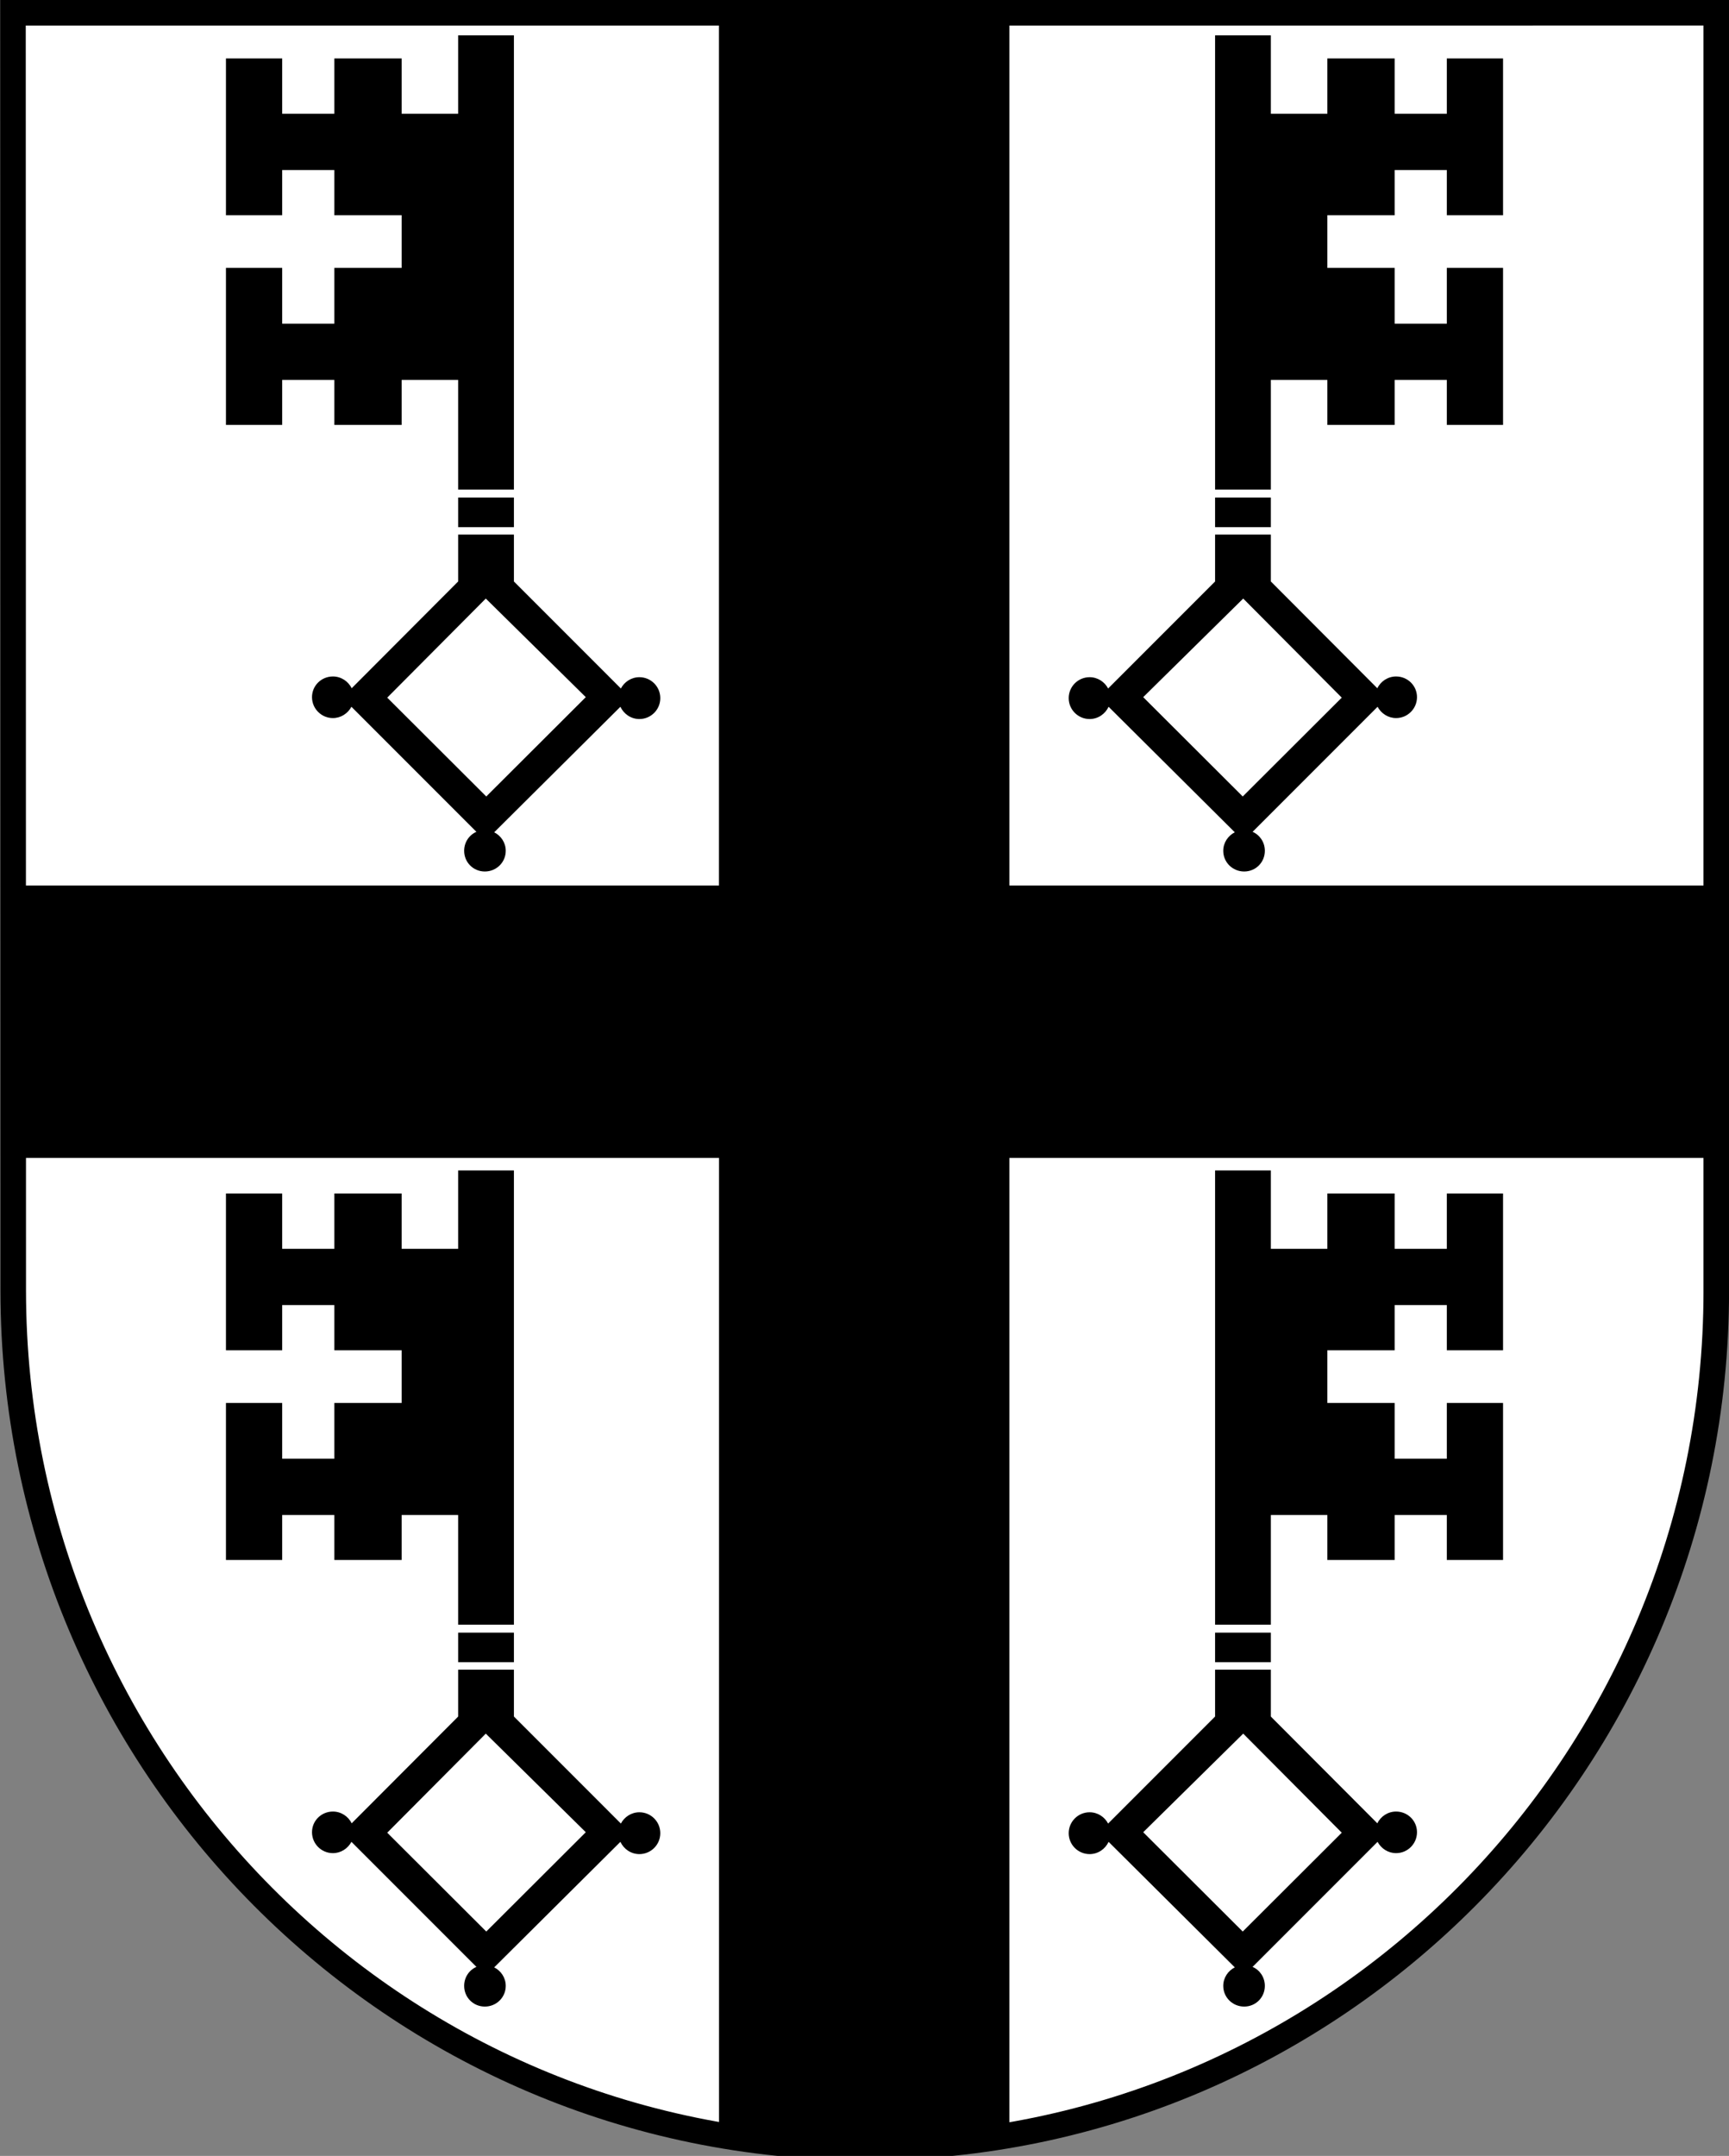
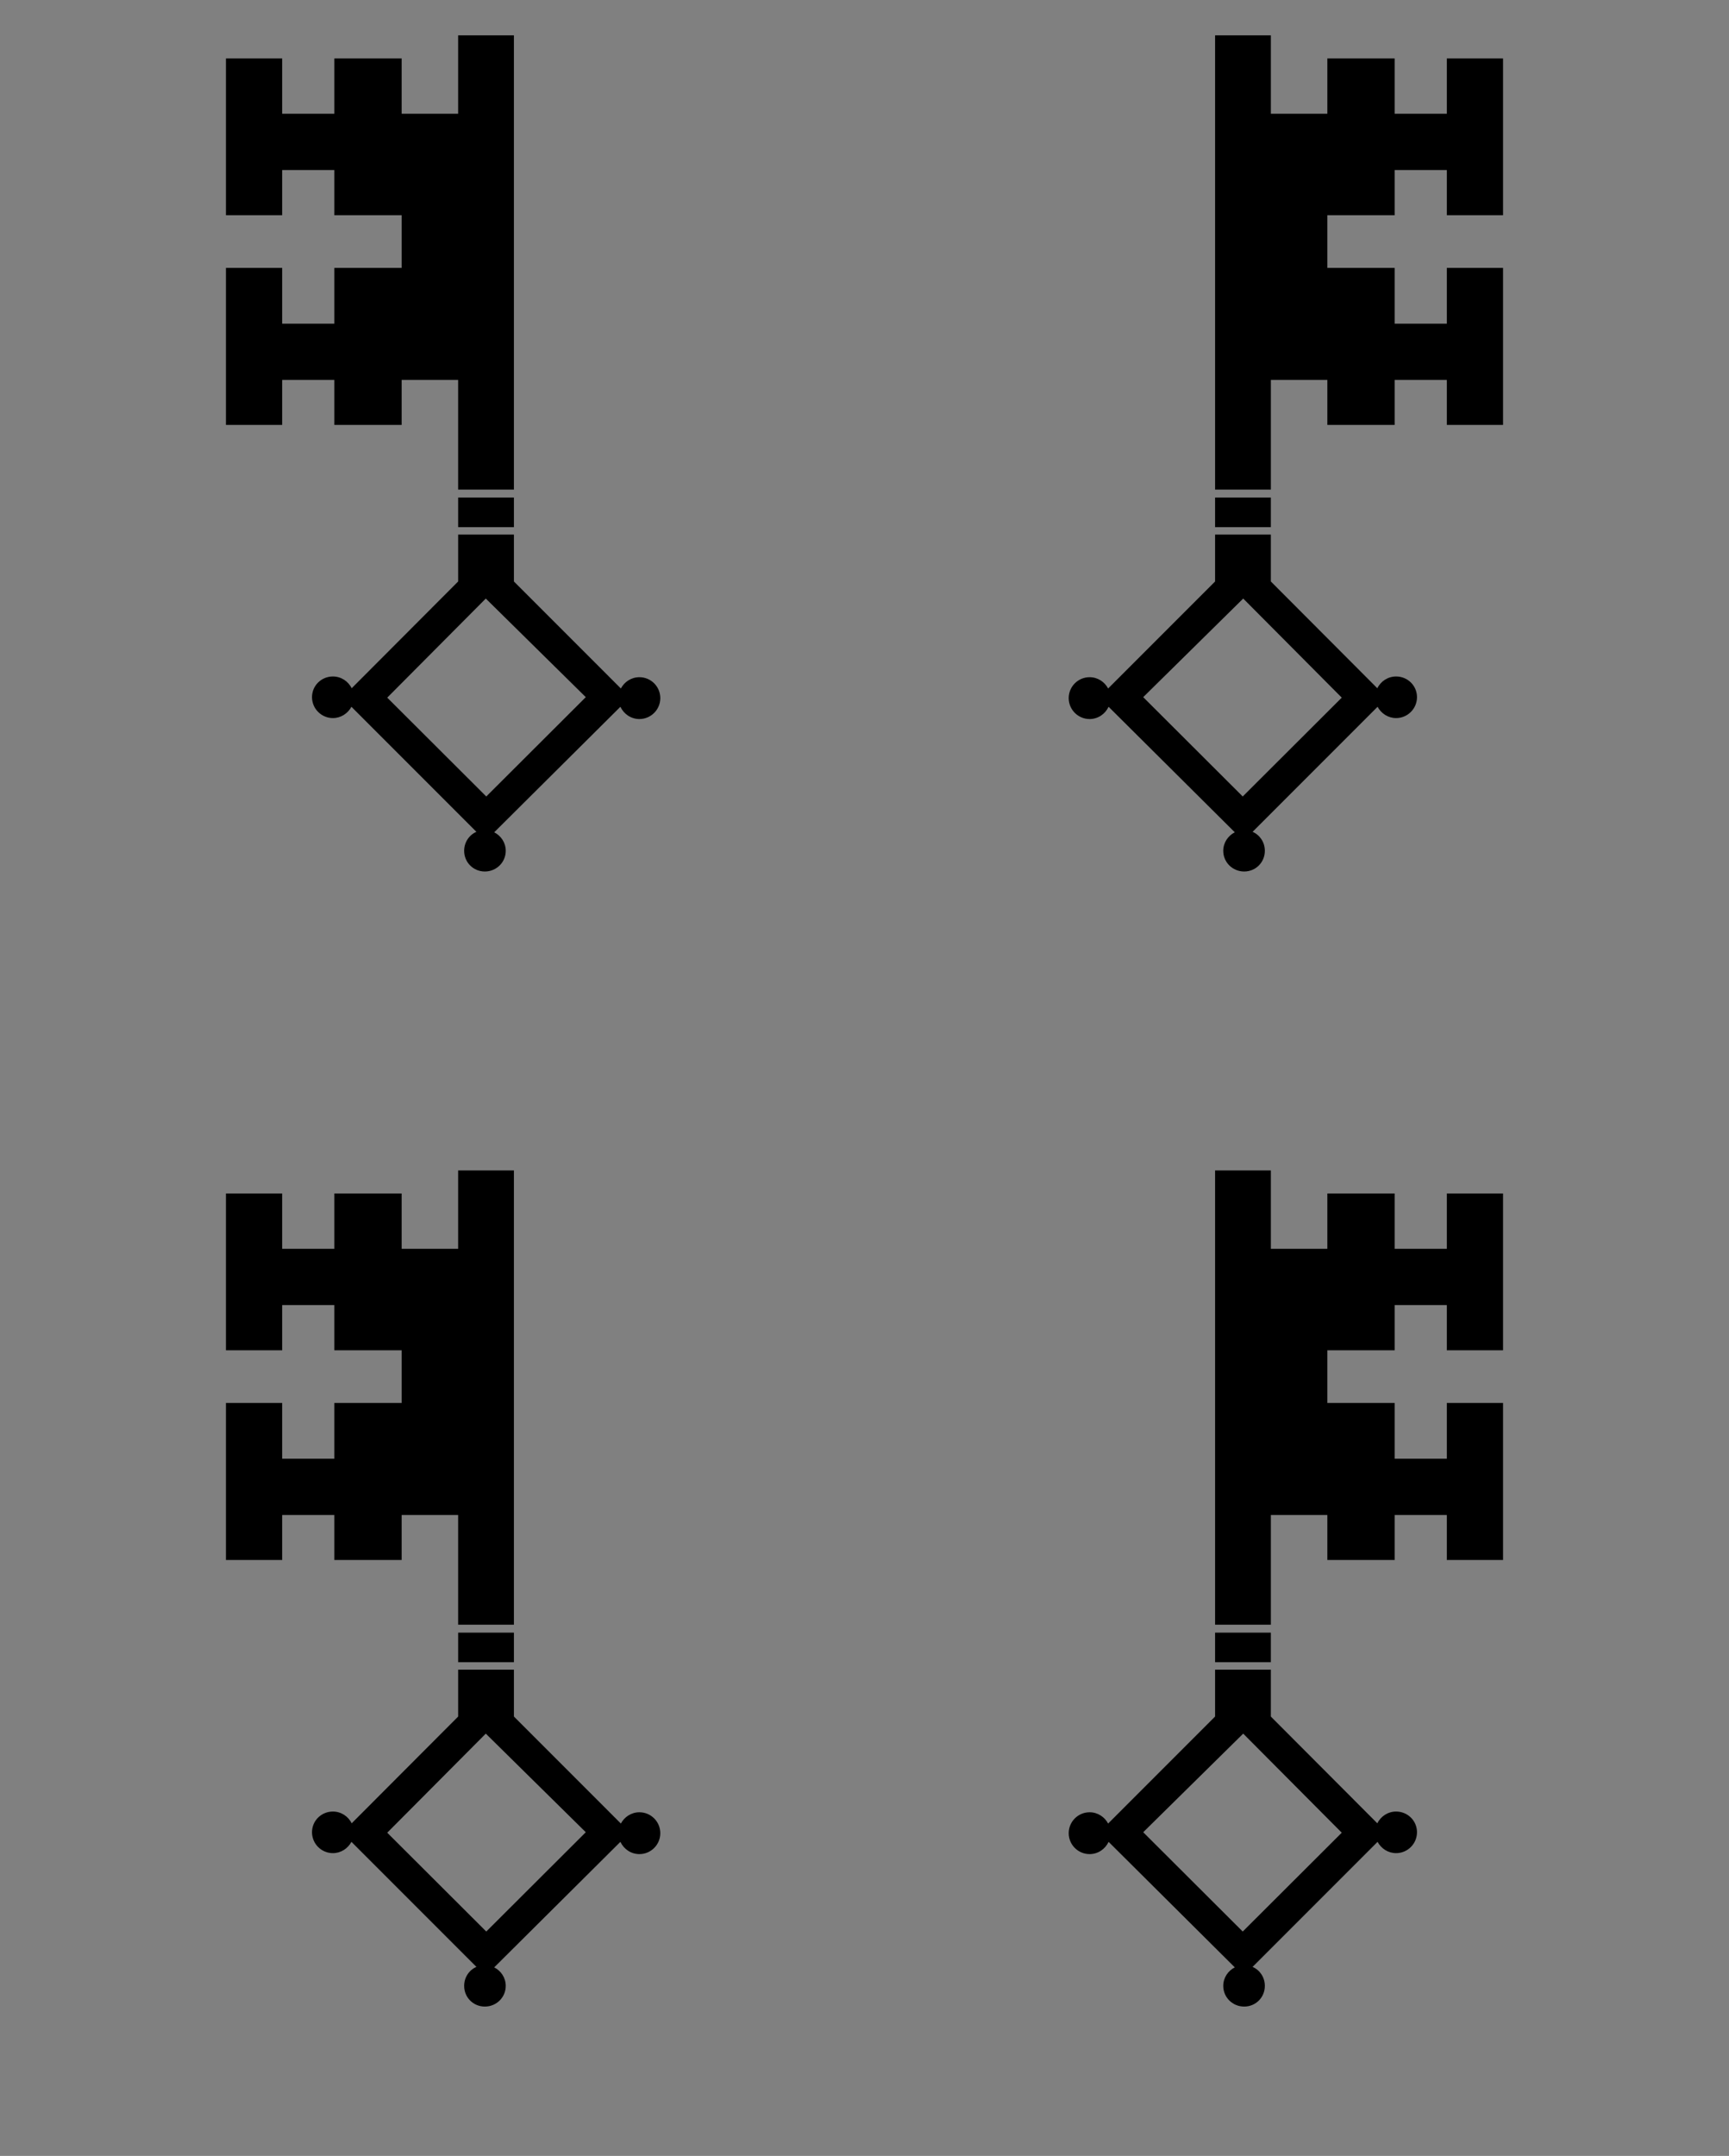
<svg xmlns="http://www.w3.org/2000/svg" xmlns:xlink="http://www.w3.org/1999/xlink" height="896.5" width="719.3">
  <rect width="100%" height="100%" fill="#808080" stroke="none" />
-   <path d="m714 536.8v-531.5l-708.6 0.015 0.107 531.5c0.177 196.9 158.9 356.2 354.4 356.2s354.1-159.9 354.1-356.2z" stroke="#000" stroke-linecap="square" stroke-width="10.63" fill="#fff" />
-   <path d="m299.1 5.315v362.9h-293.8l0.03 113.3h293.8v404c38.9 6.7 78.9 8.3 120.8 0v-404h294.1v-113.3h-294.1v-362.9z" />
  <g id="b">
    <path id="a" d="m505.5 694.3v19.5l-44.5 44.5c-1.4-2.7-4.3-4.7-7.7-4.7-4.8 0-8.7 3.9-8.7 8.7s3.9 8.7 8.7 8.7c3.5 0 6.5-2.1 7.9-5.1l52.5 52.2c-2.8 1.4-4.8 4.3-4.8 7.7 0 4.8 3.9 8.6 8.7 8.6s8.6-3.8 8.6-8.6c0-3.6-2.1-6.6-5.1-7.9l52-52c1.5 2.8 4.4 4.7 7.7 4.7 4.8 0 8.7-3.9 8.7-8.7s-3.9-8.6-8.7-8.6c-3.4 0-6.4 2-7.8 4.9l-44.3-44.4v-19.5zm11.7 26.6 41 41.2-41.2 41.1-41.4-41.3zm-11.7-42h23.2v12.3h-23.2zm119.8-182.6h-23.4v23h-21.7v-23h-28v23h-23.5v-32.6h-23.2v188.9h23.2v-45.6h23.5v18.7h28v-18.7h21.7v18.7h23.4v-65.3h-23.4v23.2h-21.7v-23.2h-28v-21.9h28v-18.8h21.7v18.8h23.4z" />
    <use xlink:href="#a" y="-472" />
  </g>
  <use xlink:href="#b" transform="matrix(-1 0 0 1 719.3 0)" />
</svg>